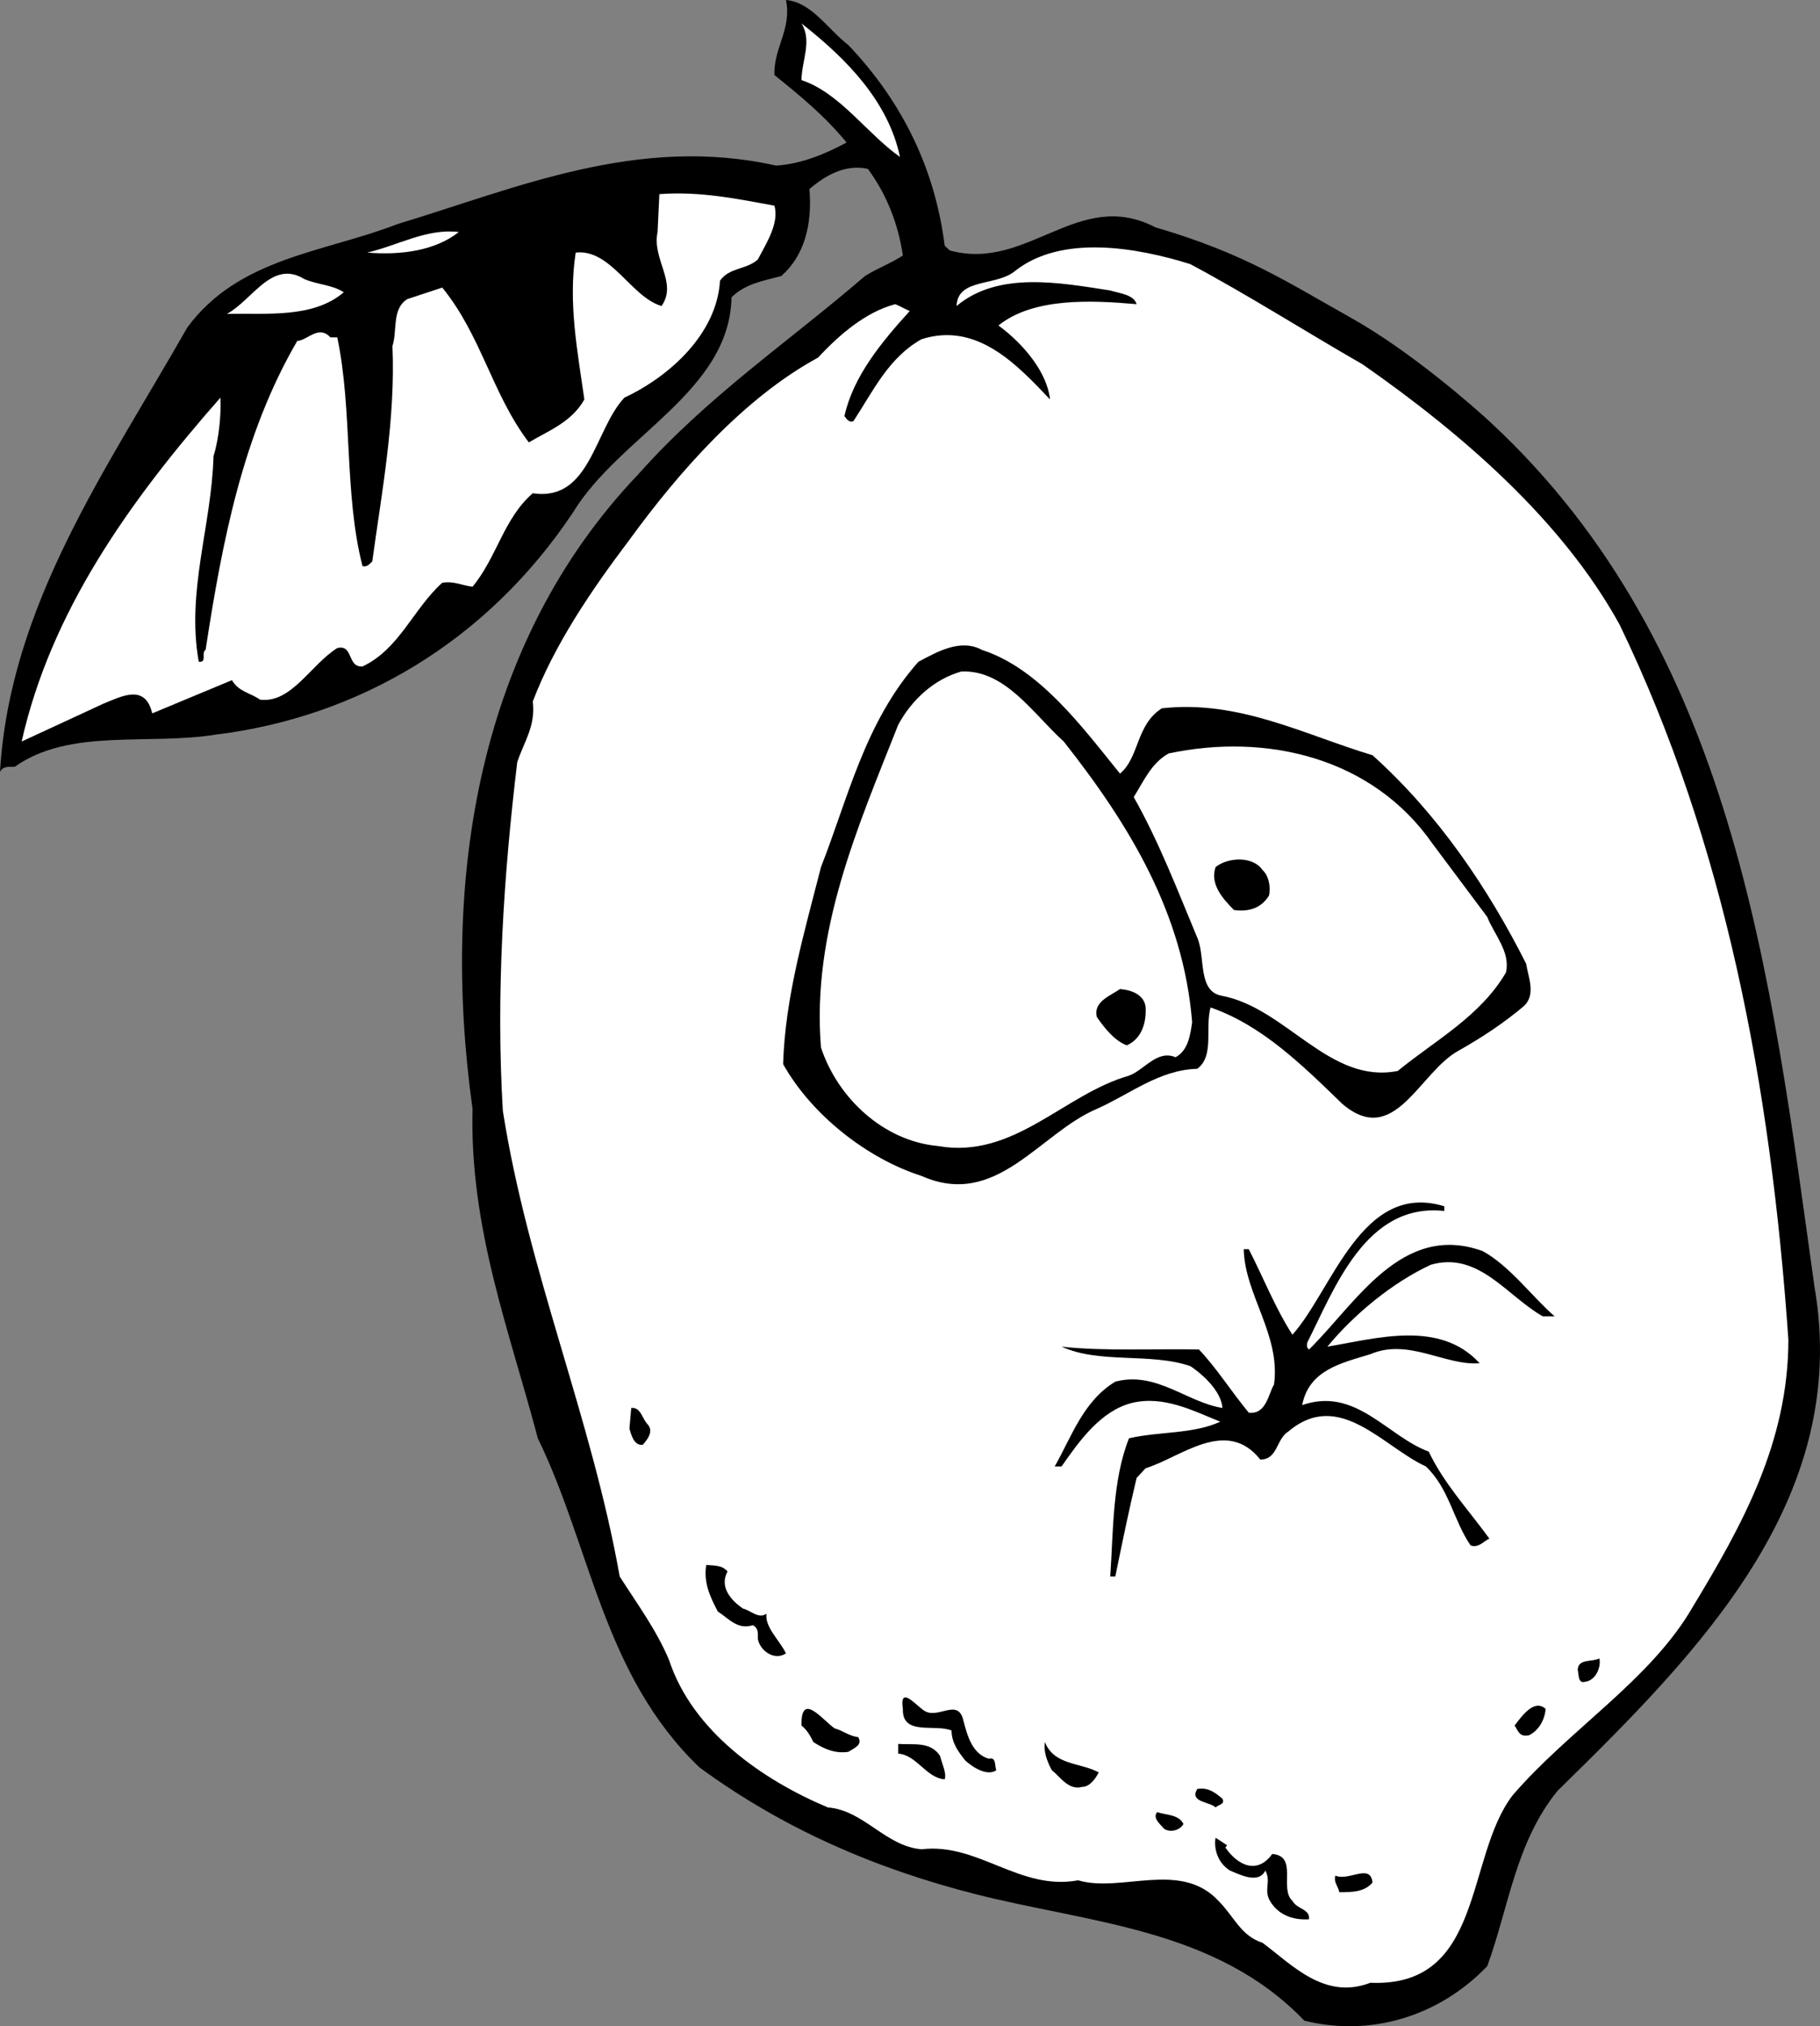
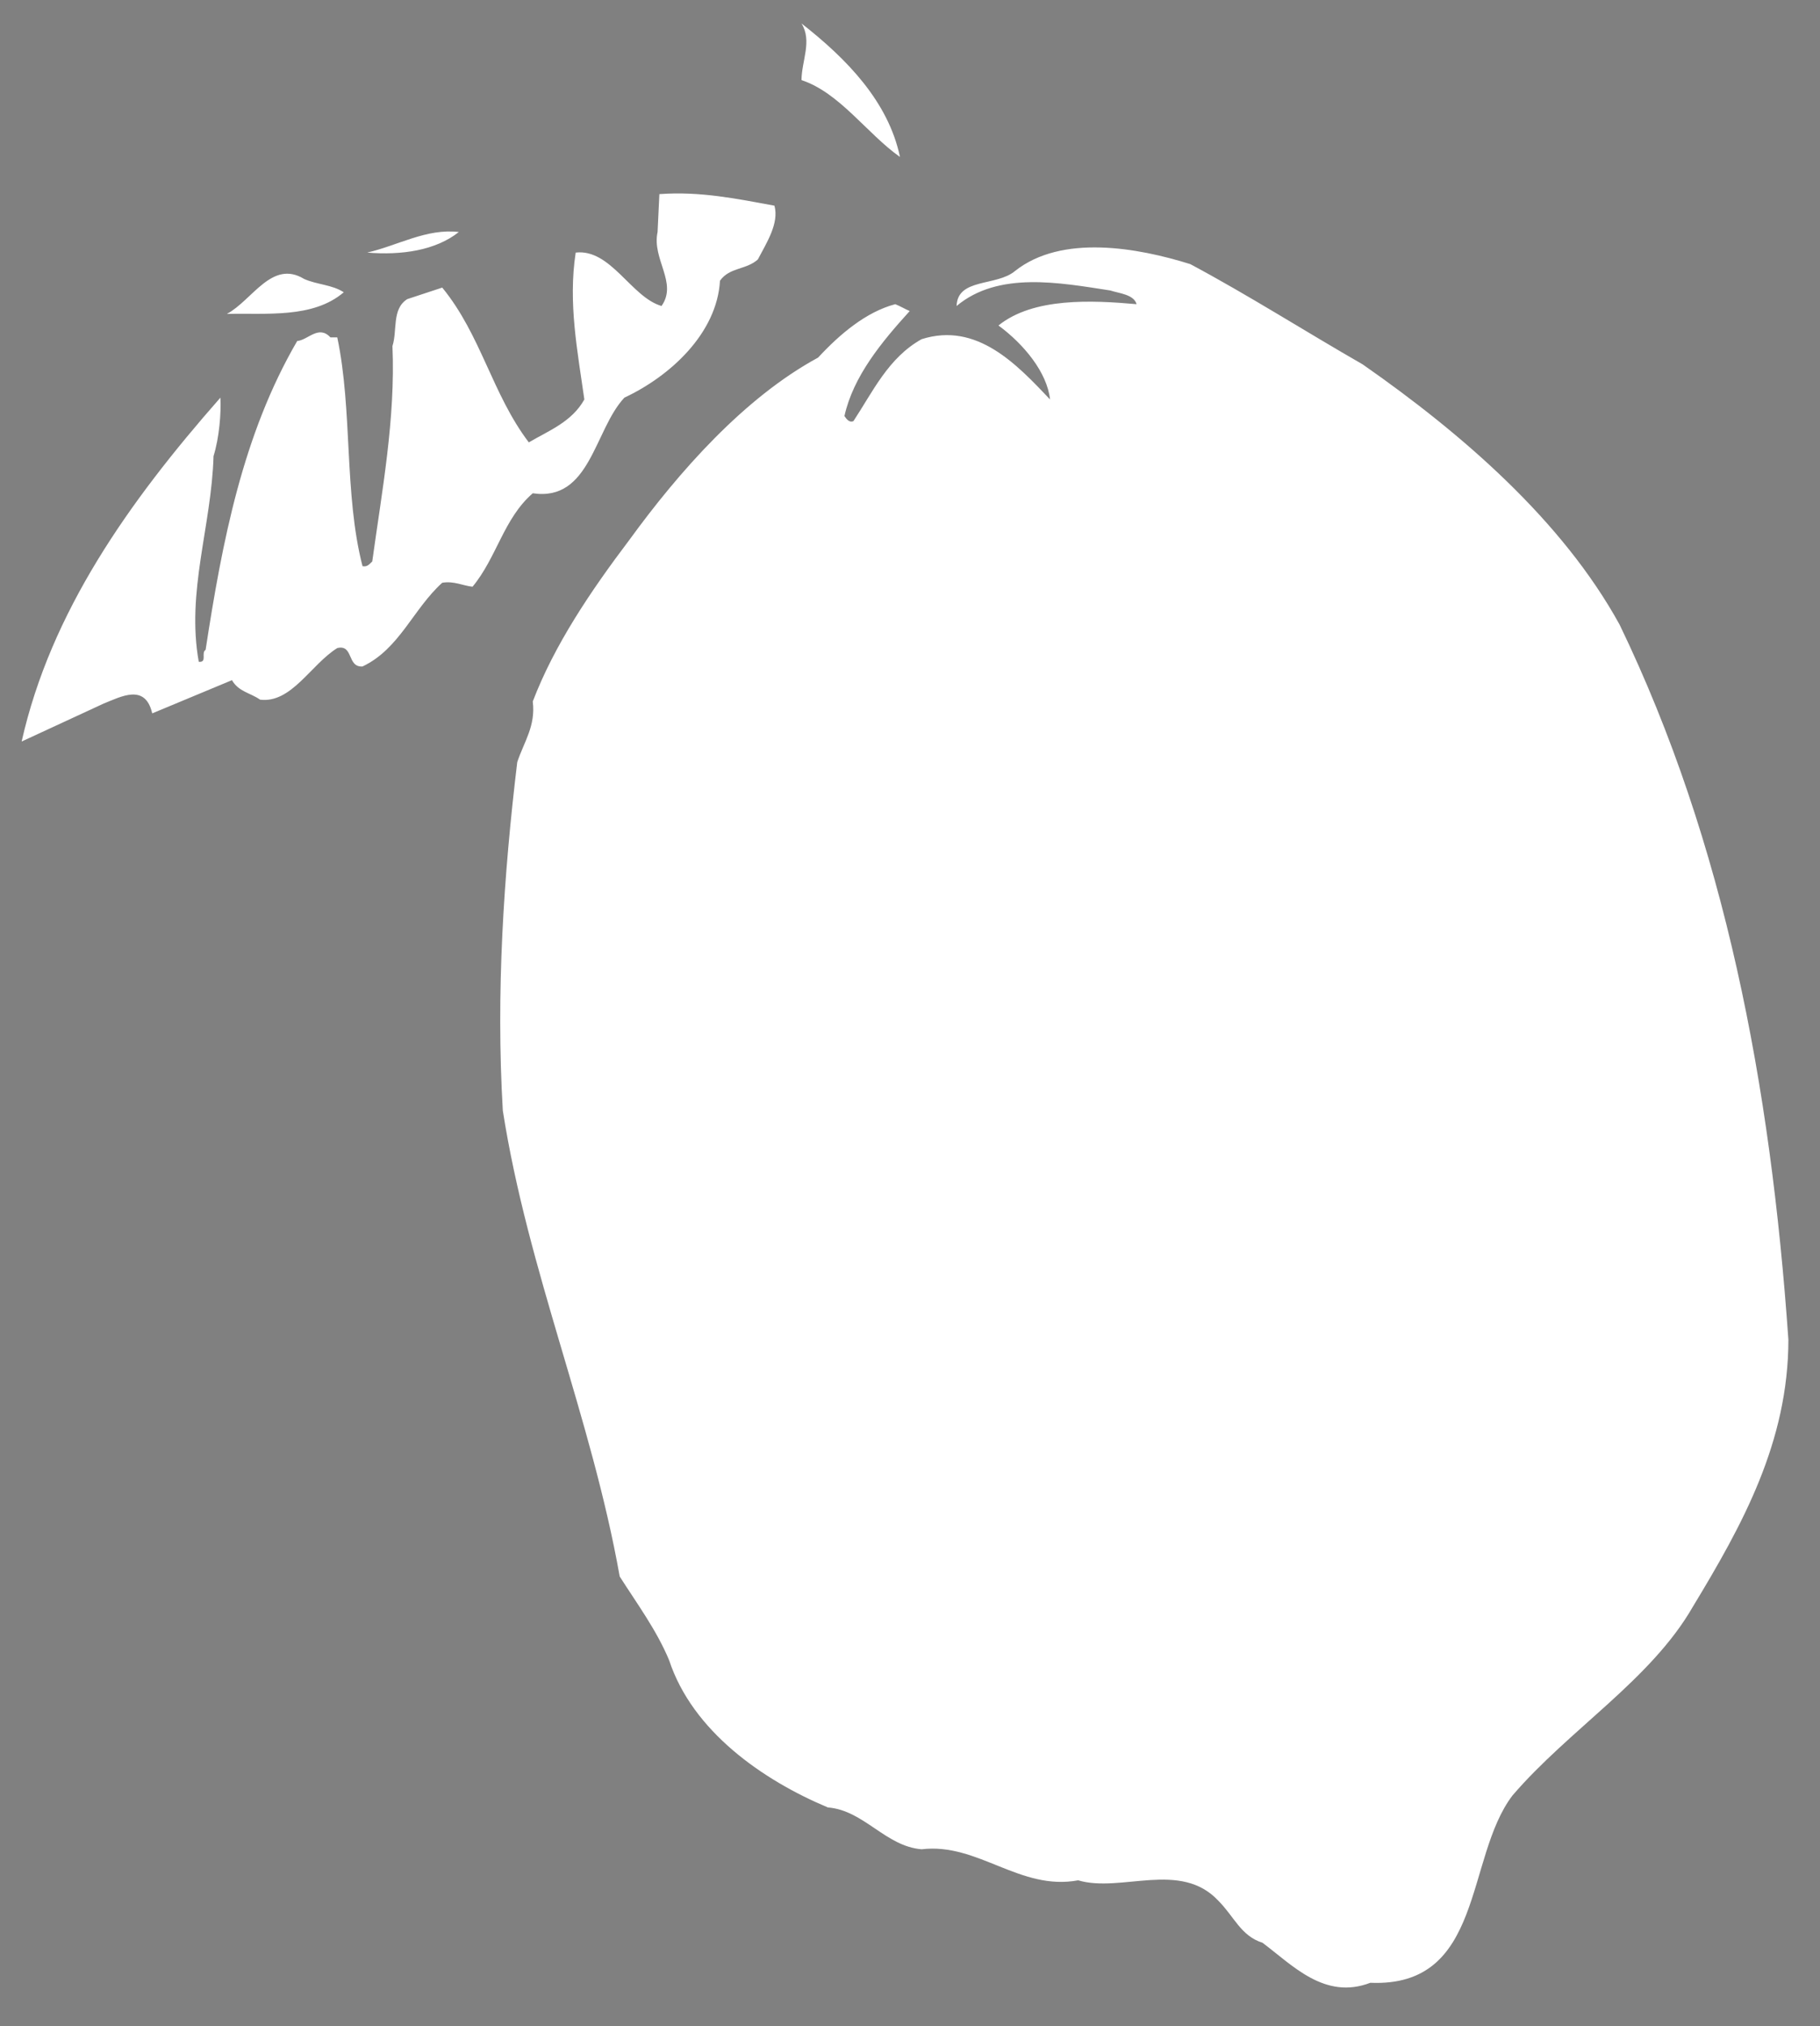
<svg xmlns="http://www.w3.org/2000/svg" width="504.562" height="561.54">
  <rect width="100%" height="100%" fill="#808080" stroke="none" />
-   <path d="M374.398 88c16.977 9.477 34.852 25.352 39 29.203 67.258 62.637 77.5 152.297 89.602 239.2 10.309 59.167-32.352 101.827-71.2 139.898-11.644 14.308-13.534 32.398-19.5 48.601-13.202 13.766-32.1 19.707-50.698 15.098-24.606-25.629-59.434-26.98-91.301-35.098-27.531-7.004-53.184-18.074-76.403-35.101-26.73-25.633-29.968-60.73-44.796-91.2-7.852-29.742-18.922-58.09-18.102-91.3-8.922-63.988 1.61-129.328 45.898-175.801 19.43-21.836 41.301-36.418 62.903-55 3.508-2.207 7.289-3.559 10.5-5.7-1.324-8.929-4.563-17.027-9.7-24-6.203-1.398-11.87 1.84-16.203 5.602.82 9.739-1.34 18.38-7.796 24.098-4.883 1.3-10.012 2.113-13.801 5.902-.531 26.18-31.043 38.332-44 59.7-23.762 35.601-59.403 56.66-99.102 61.5-18.62 2.988-40.488-1.872-55.597 8.898-1.633.031-3.25-.238-4.102 1.402 2.738-46.46 30.012-84.53 51.898-123.101C66.188 71.324 89.95 69.973 110.2 62.1c32.942-9.949 66.692-24.796 105-16.199 7.047-.5 13.531-3.199 19.5-6.402-6.238-7.598-13.262-13.266-20-18.7-.281-7.527 4.848-12.66 3.2-20.8 7.05.582 11.64 8.14 17.3 12.5 15.13 15.89 24.04 34.523 26.7 55.602l1.402 1.3c21.586 5.97 35.629-17.52 57-6.402 24.797 7.242 36.554 15.195 54.097 25" />
  <path fill="#fff" d="M249.5 43.5c-9.16-6.469-16.723-17.809-27.3-21.297.046-5.418 3.019-10.82 0-15.703 12.468 9.742 24.077 21.621 27.3 37M214.7 57c1.34 4.871-2.173 10.273-4.598 14.902-3.243 2.93-7.832 2.121-10.5 5.899-.844 14.582-13.801 26.46-26.5 32.402-8.364 8.91-9.442 28.89-25.403 26.5-8.07 6.977-9.96 17.777-16.699 25.899-2.71-.29-5.14-1.641-8.398-1.102-8.082 7.293-11.864 18.363-22.102 23.203-4.34.29-2.45-6.191-7-5.101-7.328 4.578-12.73 15.378-21.398 14.3-2.672-1.89-5.914-2.16-7.801-5.402l-22.102 9.203c-1.93-8.39-8.68-4.613-13.5-2.703L6 205.5c8.082-35.898 29.68-66.406 55.102-95.297.226 4.32-.313 11.07-1.903 16.2-.57 19.44-7.59 37.527-4.097 57 2.449.238.558-2.462 1.898-3.301 4.602-29.938 10.27-59.641 25.398-85.602 2.961-.227 5.93-4.547 9.204-1H93.5c4.277 20.21 1.848 43.43 7 63.402 1.328.278 1.867-.53 2.7-1.3 2.679-19.48 6.46-39.461 5.6-59.7 1.4-4.328-.222-10.27 4.098-13l9.704-3.199c10.816 13.219 13.789 29.418 24 42.899 5.449-3.22 11.925-5.649 15.398-11.899-1.852-13.191-4.55-26.691-2.398-40.703 9.726-1.11 15.398 12.39 23.796 14.8 4.563-6.456-2.73-12.937-1.097-20.5l.5-10.5c11.367-.84 21.629 1.321 31.898 3.2M127.2 64.3c-6.47 5.134-15.923 6.481-25.4 5.7 8.4-1.918 16.5-6.777 25.4-5.7M377.8 101c27.509 19.191 55.317 43.223 71.2 72.102 29.207 60.488 41.898 127.718 46.8 198.199-.042 28.34-12.734 51.289-26.5 74-11.612 20.219-34.292 33.988-50 52.3-13.183 17.329-7.784 53.239-39.402 51.899-12.66 4.848-21.57-4.871-29.898-11.098-5.98-1.87-7.871-7.273-12.2-11.601-10.523-11.332-26.991-2.153-38.902-5.7-16.171 3.008-27.78-10.492-43.398-8.601-10.031-.809-15.973-10.8-26-11.598-18.05-7.574-37.492-21.07-44-40.8-3.48-8.352-8.883-15.641-13.7-23.2-7.87-44.28-25.421-84.511-32.402-129.101-1.93-32.63.23-65.301 4-96.598 1.903-5.691 5.141-10.012 4.301-16.8 5.969-15.622 15.961-30.473 26.801-44.801 13.73-18.88 31.82-39.399 52.3-50.5 5.977-6.45 13.266-12.66 21.4-14.801 1.32.523 2.667 1.332 4 1.902-7.813 8.61-15.641 18.059-18.098 29.098.566.84 1.378 1.922 2.5 1.402 5.359-8.121 9.675-17.57 18.898-22.703 15.348-4.86 26.418 7.023 35.602 16.703-.813-7.52-7.293-15.351-14.301-20.5 9.707-7.812 25.906-7 38.3-5.902-.785-2.719-4.831-2.988-7.3-3.801-14.004-2.156-31.012-5.398-42.602 4.3.25-7.808 11.047-5.378 16.2-9.698 12.94-10.258 34-6.48 48.601-1.899 16.18 8.649 31.84 18.64 47.8 27.797M95.3 81c-8.59 7.332-21.55 5.71-32.402 6 7.07-3.797 12.473-15.137 21.403-9.7 3.488 1.583 7.808 1.583 11 3.7" />
-   <path d="M310.5 214.402c5.438-4.57 4.36-13.48 11.602-18.101 21.375-2.399 39.464 7.32 58.398 13 18.328 16.46 32.098 36.98 42.602 57.8.566 3.75 2.726 8.34-.5 11.602-5.684 4.84-11.895 8.887-18.102 12.399-11.074 5.941-17.824 27.27-32.398 14.8-11.344-11.02-22.414-21.82-36.5-26.699-1.575 5.688 1.125 13.52-3.704 17-10.558.297-18.66 7.047-27.796 11.098-15.973 6.75-27.856 27.808-48.602 18.601-15.16-4.832-30.55-16.98-38.398-31 .558-18.652 5.957-36.742 10.5-54.601 7.609-19.399 12.195-40.188 27-56.899 5.175-2.73 11.656-6.511 17.597-3.3 15.93 5.16 27.809 21.359 38.301 34.3" />
-   <path fill="#fff" d="M294.898 205.5c18.34 23.23 33.192 47.8 35.602 77.8-.523 3.481-1.063 7.802-4.602 9.7-5.101-2.168-8.609 3.5-12.898 5.102-18.121 5.148-31.89 23.238-53 19.5-15.07-1.391-27.762-13.27-32.398-27.301C224.949 258.16 237.91 229 249 200.902c3.758-7 9.969-12.672 17.5-14.8 12.18-.57 20.008 11.851 28.398 19.398M412.3 254.102c1.919 4.87 6.509 9.73 5.2 15.398-7.063 12.152-19.754 18.902-30 27.3-18.91 3.75-30.793-17.308-48.602-20.8-7.03-1.098-4.601-10.82-7-16.2-5.43-12.98-10.558-26.48-17.597-38.898 2.719-4.32 4.879-9.449 9.699-12.101 27.04-5.719 56.469 1.031 73.2 25.101l15.1 20.2" />
-   <path d="M350 241.102c1.578 1.398 2.387 4.37 1.8 7.101-2.113 3.477-5.62 4.559-9.698 4-3.215-3.223-6.723-7.273-5.102-11.902 3.238-2.66 10.258-3.2 13 .8m-32.398 38.102c.226 4.34-1.125 8.66-5.204 10.5-3.48-1.3-6.18-4.812-8.296-7.8-1.125-4.301 3.738-5.923 6.398-7.801 3.277.261 6.79 1.609 7.102 5.101m82.796 56.399c-21.82-2.38-30.46 21.648-38 36.5-.02.539-.289 1.347.5 1.898 12.98-12.7 25.668-35.379 48.102-27.297 7.535 4.067 14.016 12.977 20 18.098h-3.3c-9.973-5.66-17.802-18.082-31-14.301-10.563 4.86-21.36 13.77-28.7 22.703 13.277-2.183 31.098-7.582 42.2 4.598-9.481.781-19.743-7.051-30.302-2.5-8.07 2.469-16.98 4.36-18.898 14.101 14.879-5.152 23.52 8.618 35.102 12.899 4.074 8.68 11.093 16.238 16.796 24.101-1.652.778-3 2.668-5.199 1.899-4.82-7.059-5.902-15.7-12.398-21.899-11.864-5.41-24.012-21.613-38.102-9.699-3.46 2.129-2.922 7.797-7.8 7.797-9.43-11.879-22.122-.54-31.797 2.402l-2.5 2.7c-2.133 8.937-4.024 18.117-5.903 27.3h-1.398c.847-12.422.578-26.73 5.199-38.3 8.34-1.93 17.79-1.122 25.3-4.602-7.51-3-15.612-7.32-24.5-5.2-8.663 2.2-14.6 10.571-19.5 17.602h-1.902c4.641-8.113 7.88-18.101 16.801-23.5 11.328-2.972 19.7 5.668 29.7 7.301-.282-4.332-4.872-8.922-8.899-11.601-11.094-3.801-25.133-.563-35.7-5.399 11.65 1.328 26.227.516 38.098.797 4.872 5.121 8.918 11.602 13.801 17.5 4.84.582 5.38-5.09 7-7.797 1.89-13.762-8.101-24.832-8.398-37.5h1.398c4.028 7.809 7.27 16.176 12.102 23.7 11.097-12.383 19.195-42.622 42.097-35.602v1.3M179.602 394.8c1.609 1.872-.012 4.032-1.403 5.602-2.39.317-3.199-2.652-3.699-4.5l.5-5.699c2.7-.281 2.969 2.957 4.602 4.598M201.7 435.5c-2.4 4.371 1.109 8.148 4.3 10.3 2.21.548 4.367 2.981 6.5 1.403-.512 3.738 3.54 7.246 5.398 11-3.21 2.188-7.257-.785-7.796-4-.004-1.371.265-2.992-1.403-3.8-4.27 1.347-6.699-1.891-9.699-3.801-2.133-4.032-4.02-8.082-3.2-12.899 2.15.227 4.31-.043 5.9 1.797m241.698 24.102c.52 2.136-.832 6.187-4.097 6.5-1.864.496-1.594-2.204-1.903-3.301.04-3.219 4.09-2.14 6-3.2M256.8 474.402c3.79 1.649 8.919-3.754 10.302 2.5 1.046 4.008 2.394 9.137 7 10.5 2.144-.554 1.605 1.88 2.097 3.2-2.383 1.648-6.16-.512-8.597-2.7-1.883-2.402-3.774-4.832-3.801-8.3-4.563-1.934-13.742 1.578-13.5-6-1.055-7.27 4.347.02 6.5.8m171.699-.8c-.242 2.988-1.863 5.957-4.602 7.3-2.66.547-2.93-1.07-4-2.699 1.88-2.422 5.387-7.555 8.602-4.601M231.398 479c2.192.559 4.082 2.18 6.5 2.402 1.36 2.207-1.07 3.016-2.699 4.098-3.77.54-6.738-.809-9.699-2.7-.82-1.62-1.633-3.241-3.3-4.597-.22-9.71 5.988-1.344 9.198.797m73.204 12.203c-.813 1.586-2.434 4.016-4.602 4-3.773 1.098-6.203-2.953-8.398-4.601-1.313-2.403-2.395-5.372-1.903-7.801 2.48 6.48 10.04 5.668 14.903 8.402m-44-4.601c.527 2.136 1.875 4.84 1.296 6.5-5.09-.313-7.789-6.793-12.898-7.102v-2.7c4.297.31 8.887-.769 11.602 3.302m78.296 11.898c.801 1.578-1.09 1.578-1.898 2.402-1.621-1.632-7.293-1.363-5.102-5.101 2.942-.582 5.098 1.039 7 2.699m-10.796 7c-1.094 1.871-3.793 2.41-5.403 1.3-1.09-1.32-3.25-2.94-1.898-4.597 2.426.848 5.937.578 7.3 3.297M339.7 512c3.507 5.09 8.91 7.52 13 1.8 7.25.59 1.847 9.5 5.6 13 1.38 2.438 4.888 2.169 4.598 5.102-4.57.309-8.89-1.312-11.097-5.601-1.305-3 .586-4.89-1-7.899-1.922 3.817-7.055 1.118-9.801 0-3.46-2.12-4.543-6.172-4-9.101l3.2 2.101-.5.598m40.8 9.703c-2.191 2.676-5.703 2.676-9.2 2.7-.28-1.645-1.632-2.723-1.1-4.602 3.788 1.61 9.726-3.52 10.3 1.902" />
</svg>